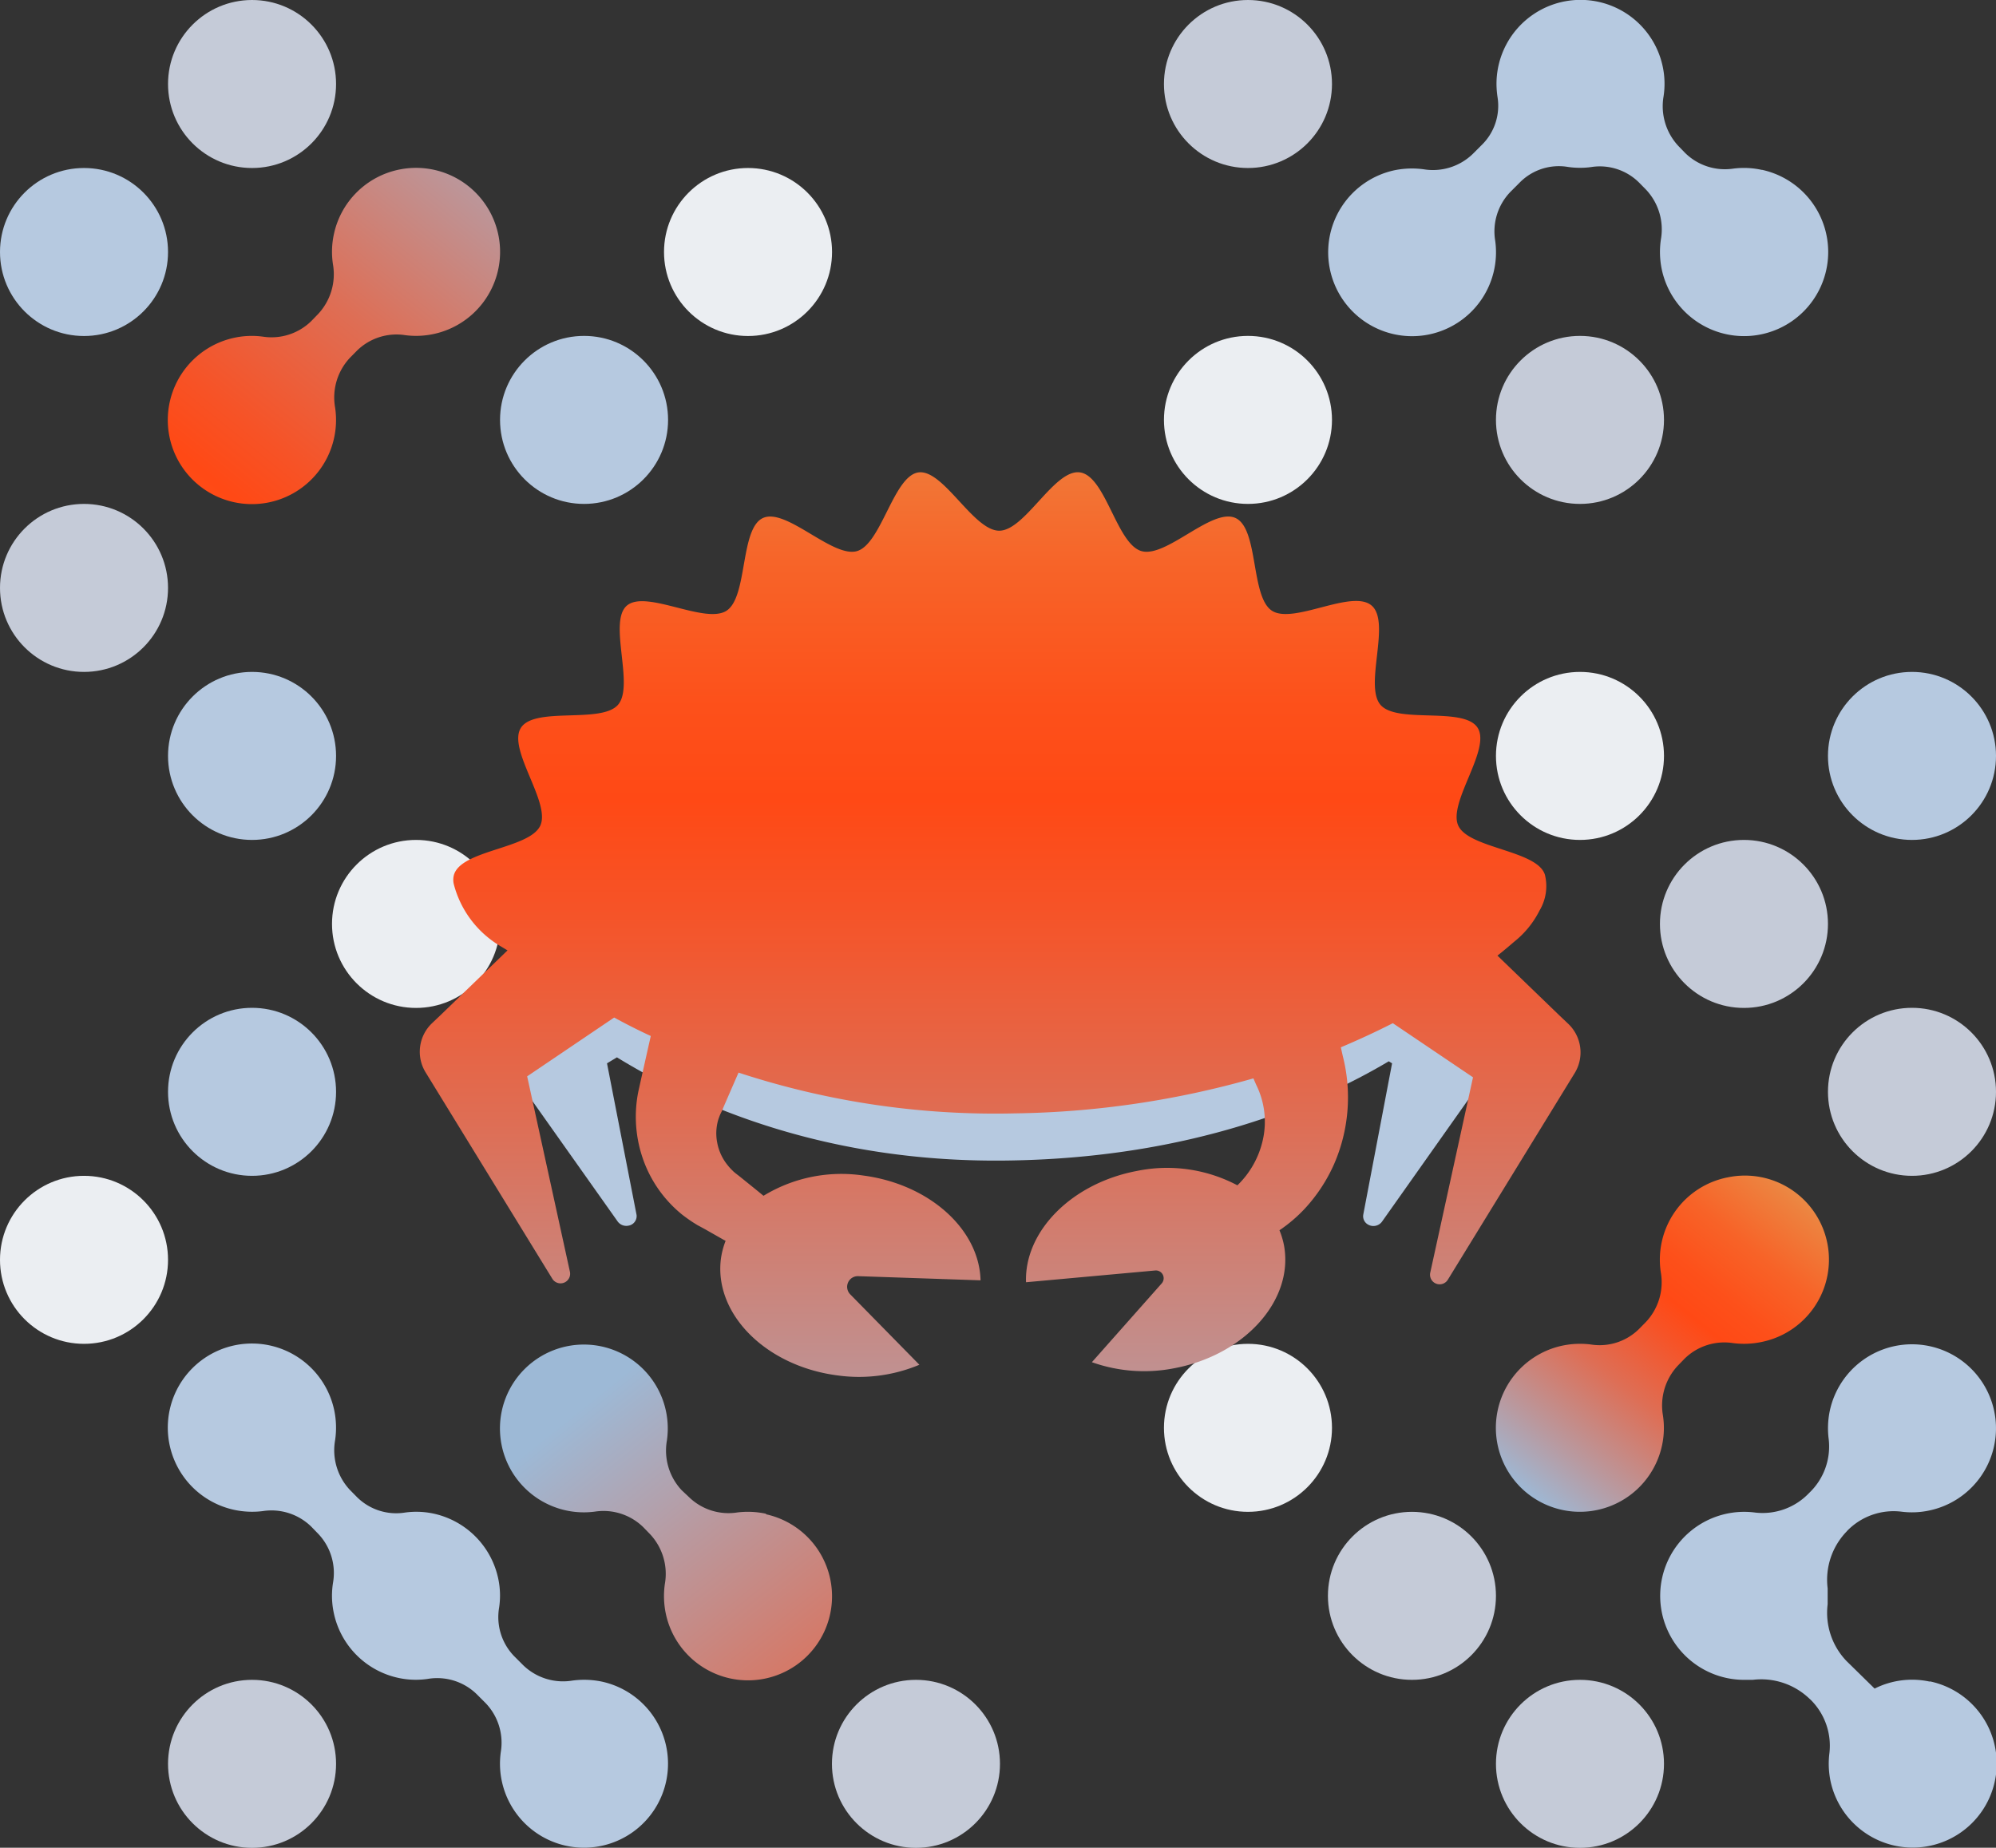
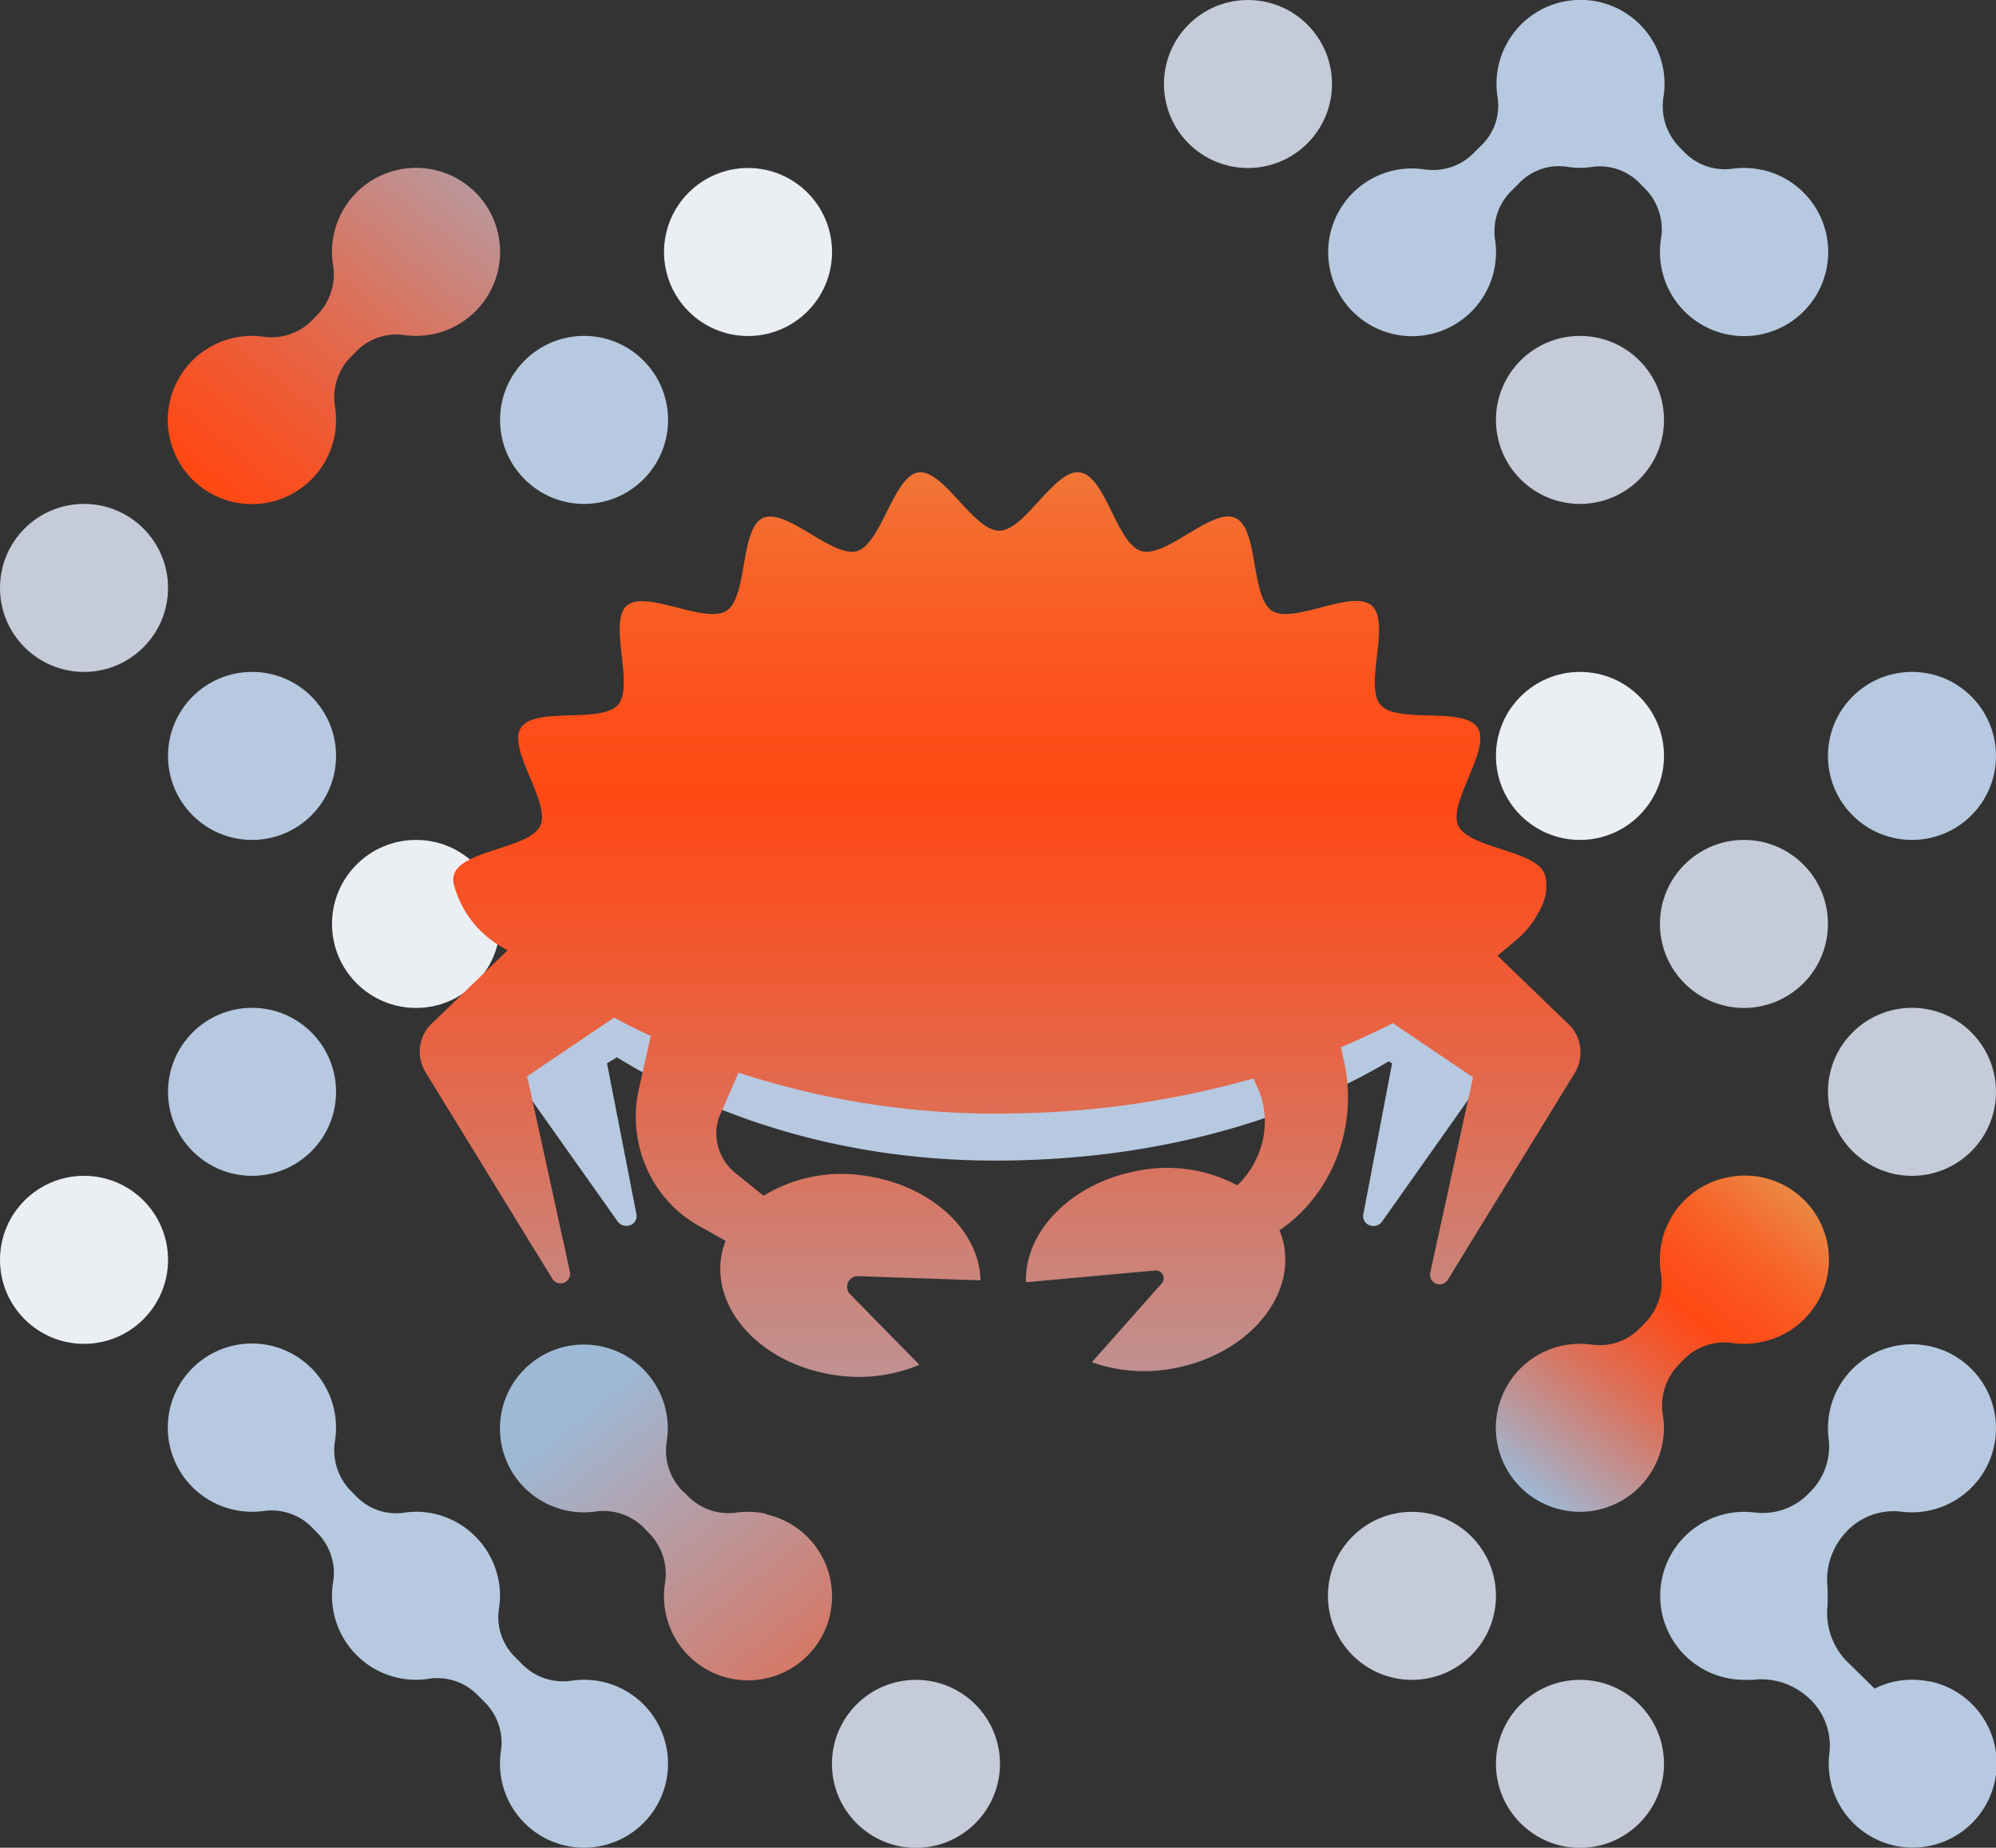
<svg xmlns="http://www.w3.org/2000/svg" xmlns:xlink="http://www.w3.org/1999/xlink" viewBox="0 0 186.97 173.11">
  <rect x="0" y="0" width="186.97" height="173.11" fill="#333333" stroke="none" />
  <defs>
    <style>.cls-1{fill:#b6c9e0;}.cls-2{fill:#ebeef2;}.cls-3{fill:#c5cbd8;}.cls-4{fill:url(#linear-gradient);}.cls-5{fill:url(#linear-gradient-2);}.cls-6{fill:url(#linear-gradient-3);}.cls-7{fill:url(#linear-gradient-4);}</style>
    <linearGradient id="linear-gradient" x1="39.85" y1="100.89" x2="136.09" y2="220.65" gradientUnits="userSpaceOnUse">
      <stop offset="0.32" stop-color="#9db9d6" />
      <stop offset="0.42" stop-color="#b9999f" />
      <stop offset="0.56" stop-color="#de6e55" />
      <stop offset="0.67" stop-color="#f65327" />
      <stop offset="0.72" stop-color="#ff4915" />
      <stop offset="0.78" stop-color="#fd501a" />
      <stop offset="0.87" stop-color="#f76328" />
      <stop offset="0.97" stop-color="#ed823f" />
      <stop offset="1" stop-color="#e98e48" />
    </linearGradient>
    <linearGradient id="linear-gradient-2" x1="148.47" y1="162.23" x2="184.12" y2="118.03" xlink:href="#linear-gradient" />
    <linearGradient id="linear-gradient-3" x1="93.3" y1="-17.35" x2="14.17" y2="79.6" xlink:href="#linear-gradient" />
    <linearGradient id="linear-gradient-4" x1="109.81" y1="186.42" x2="109.81" y2="41.82" gradientUnits="userSpaceOnUse">
      <stop offset="0.17" stop-color="#9db9d6" />
      <stop offset="0.31" stop-color="#b9999f" />
      <stop offset="0.51" stop-color="#de6e55" />
      <stop offset="0.65" stop-color="#f65327" />
      <stop offset="0.72" stop-color="#ff4915" />
      <stop offset="0.78" stop-color="#fd501a" />
      <stop offset="0.87" stop-color="#f76328" />
      <stop offset="0.97" stop-color="#ed823f" />
      <stop offset="1" stop-color="#e98e48" />
    </linearGradient>
  </defs>
  <g id="BG">
-     <circle class="cls-1" cx="7.87" cy="23.61" r="7.87" />
    <circle class="cls-2" cx="70.07" cy="23.61" r="7.87" />
    <circle class="cls-1" cx="54.71" cy="39.34" r="7.87" />
-     <circle class="cls-2" cx="116.9" cy="39.34" r="7.87" />
-     <circle class="cls-3" cx="23.61" cy="7.87" r="7.87" />
    <circle class="cls-3" cx="116.9" cy="7.87" r="7.87" />
    <circle class="cls-3" cx="148" cy="39.34" r="7.87" />
    <circle class="cls-3" cx="7.87" cy="55.08" r="7.87" />
    <circle class="cls-1" cx="23.61" cy="70.82" r="7.87" />
    <circle class="cls-2" cx="148" cy="70.82" r="7.87" />
    <circle class="cls-1" cx="179.1" cy="70.82" r="7.87" />
    <circle class="cls-2" cx="38.97" cy="86.56" r="7.87" />
    <circle class="cls-1" cx="23.61" cy="102.29" r="7.87" />
    <circle class="cls-3" cx="163.36" cy="86.56" r="7.87" />
    <circle class="cls-3" cx="179.1" cy="102.29" r="7.87" />
    <circle class="cls-2" cx="7.87" cy="118.03" r="7.87" />
-     <circle class="cls-2" cx="116.9" cy="133.77" r="7.87" />
-     <circle class="cls-3" cx="23.61" cy="165.25" r="7.87" />
    <circle class="cls-3" cx="85.8" cy="165.25" r="7.87" />
    <circle class="cls-3" cx="132.26" cy="149.51" r="7.87" />
    <circle class="cls-3" cx="148" cy="165.25" r="7.87" />
    <path class="cls-4" d="M87.9,149.2a8.06,8.06,0,0,0-2.71-.12,5.3,5.3,0,0,1-4.53-1.46L80,147a5.43,5.43,0,0,1-1.39-4.66A7.86,7.86,0,1,0,71.86,149a5.33,5.33,0,0,1,4.54,1.46l.63.65a5.43,5.43,0,0,1,1.39,4.66,8,8,0,0,0,.08,2.75,7.87,7.87,0,1,0,9.4-9.27Z" transform="translate(-16.14 -7.38)" />
    <path class="cls-5" d="M178,117.68a7.86,7.86,0,0,0-6.29,8.89,5.43,5.43,0,0,1-1.39,4.66l-.64.65a5.24,5.24,0,0,1-4.53,1.46,8.06,8.06,0,0,0-2.71.12,7.87,7.87,0,1,0,9.4,9.27,7.75,7.75,0,0,0,.07-2.75,5.46,5.46,0,0,1,1.4-4.66l.63-.65a5.31,5.31,0,0,1,4.53-1.46,8,8,0,0,0,2.71-.11A7.87,7.87,0,0,0,178,117.68Z" transform="translate(-16.14 -7.38)" />
    <path class="cls-1" d="M181.19,23.3a7.79,7.79,0,0,0-2.71-.12A5.31,5.31,0,0,1,174,21.72l-.63-.65a5.46,5.46,0,0,1-1.4-4.66,7.75,7.75,0,0,0-.07-2.75,7.87,7.87,0,0,0-15.58,1.59,8.66,8.66,0,0,0,.1,1.25A5.13,5.13,0,0,1,154.9,21l-.81.81a5.36,5.36,0,0,1-4.59,1.43,8.14,8.14,0,0,0-2.73.09,7.86,7.86,0,1,0,9.43,6.61,5.33,5.33,0,0,1,1.43-4.59l.81-.81A5.15,5.15,0,0,1,162.89,23a7.44,7.44,0,0,0,1.25.1,7,7,0,0,0,1.12-.08,5.21,5.21,0,0,1,4.48,1.53l.59.6a5.43,5.43,0,0,1,1.39,4.66,8,8,0,0,0,.07,2.75,7.88,7.88,0,1,0,9.4-9.27Z" transform="translate(-16.14 -7.38)" />
    <path class="cls-1" d="M72.49,164.92a8.2,8.2,0,0,0-2.74-.09,5.36,5.36,0,0,1-4.59-1.43l-.87-.87a5.26,5.26,0,0,1-1.4-4.52,7.59,7.59,0,0,0-.06-2.64,7.91,7.91,0,0,0-6.15-6.2,7.74,7.74,0,0,0-2.62-.08,5.21,5.21,0,0,1-4.47-1.44l-.67-.68a5.43,5.43,0,0,1-1.39-4.66,8,8,0,0,0-.07-2.75,7.88,7.88,0,1,0-9.4,9.27,8,8,0,0,0,2.7.12,5.33,5.33,0,0,1,4.54,1.46l.66.68a5.33,5.33,0,0,1,1.37,4.6,7.76,7.76,0,0,0,.05,2.67,7.88,7.88,0,0,0,6.18,6.24,7.72,7.72,0,0,0,2.66.07,5.3,5.3,0,0,1,4.55,1.41l.85.85a5.36,5.36,0,0,1,1.43,4.6,7.87,7.87,0,1,0,9.44-6.61Z" transform="translate(-16.14 -7.38)" />
    <path class="cls-6" d="M53.62,23.25A7.85,7.85,0,0,0,47.4,29.4a7.75,7.75,0,0,0-.07,2.75,5.46,5.46,0,0,1-1.4,4.66l-.63.65a5.32,5.32,0,0,1-4.53,1.46,7.78,7.78,0,0,0-2.71.11,7.88,7.88,0,1,0,9.47,6.53,5.43,5.43,0,0,1,1.39-4.66l.64-.65a5.28,5.28,0,0,1,4.53-1.47,7.87,7.87,0,1,0-.47-15.53Z" transform="translate(-16.14 -7.38)" />
    <path class="cls-1" d="M196.88,164.92a7.81,7.81,0,0,0-5.14.66L189.11,163a6.52,6.52,0,0,1-1.77-5.32c0-.25,0-.49,0-.75s0-.5,0-.74a6.51,6.51,0,0,1,1.77-5.32l.06-.07a6.06,6.06,0,0,1,5.05-1.8,7.75,7.75,0,0,0,2.66-.11,7.87,7.87,0,1,0-9.34-9.33,8,8,0,0,0-.1,2.66,6,6,0,0,1-1.8,5l-.07.07a6,6,0,0,1-5,1.8,7.87,7.87,0,1,0-1,15.67c.26,0,.5,0,.75,0a6.53,6.53,0,0,1,5.32,1.77l.07.06a6.06,6.06,0,0,1,1.8,5,8,8,0,0,0,.1,2.66,7.87,7.87,0,1,0,9.34-9.34Z" transform="translate(-16.14 -7.38)" />
  </g>
  <g id="Crab">
    <path class="cls-1" d="M156,102.07l-1-1-.91-.87a3.38,3.38,0,0,0,.34-2.54c-.48-1.53-4.19-1.92-6.1-2.93l-1-1c-.73-1.85,2.72-5.86,1.61-7.5S142.34,86,141,84.52s.85-6.4-.74-7.7-6.39,1.48-8.16.4-1.07-6.36-3-7.19-5.68,3.13-7.7,2.56-2.93-5.81-5-6.09S111.85,71,109.72,71s-4.58-4.8-6.62-4.52-3,5.54-5,6.09-5.81-3.38-7.7-2.56-1.24,6.12-3,7.19-6.58-1.7-8.15-.4.63,6.2-.74,7.7-6.82.11-8,1.77,2.46,5.78,1.58,7.59a1.37,1.37,0,0,1-.21.3l-.1.1C70.35,95.69,65.56,96,65,97.7a1.4,1.4,0,0,0,0,.76,7.76,7.76,0,0,0,.67,1.63l-1.07,1-1,1a3.35,3.35,0,0,0-.45,4.4L74,121.82a1,1,0,0,0,1,.39.91.91,0,0,0,.77-1L73,107l.93-.56c7.28,4.47,19.69,10,37,9.66,16.84-.3,28.53-5.26,35.3-9.29l.31.19-2.7,14.18a.89.89,0,0,0,.42.91,1,1,0,0,0,1.33-.25l10.85-15.35A3.35,3.35,0,0,0,156,102.07Z" transform="translate(-16.14 -7.38)" />
    <path class="cls-7" d="M163,103.26l-.81-.77-5.78-5.58c.65-.51,1.21-1,1.65-1.37h0a8.74,8.74,0,0,0,2.29-2.85,4.46,4.46,0,0,0,.51-3.34c-.68-2.31-7.13-2.46-8.12-4.62s3.1-7.16,1.81-9.17-7.52-.34-9.09-2.14,1-7.74-.84-9.31-7.31,1.79-9.33.49-1.23-7.69-3.42-8.69-6.49,3.77-8.81,3.1-3.34-7-5.74-7.37-5.15,5.46-7.58,5.46-5.24-5.79-7.57-5.46-3.47,6.7-5.75,7.37-6.64-4.09-8.81-3.1-1.41,7.4-3.42,8.69-7.52-2-9.32-.49.73,7.5-.84,9.3-7.79.14-9.09,2.15,2.81,7,1.81,9.17S59.34,87,58.66,89.35a1.76,1.76,0,0,0,0,.91,9.52,9.52,0,0,0,4.44,5.81l.58.35-6.28,6.07-.81.77a3.69,3.69,0,0,0-.58,4.59l11.86,19.32a.9.9,0,0,0,1.65-.67l-4-18.28,8.15-5.51c1.08.59,2.22,1.17,3.43,1.73l-.45,2-.45,2-.27,1.22a12,12,0,0,0,.76,7.12,11.65,11.65,0,0,0,3.38,4.42c.37.28.74.55,1.13.79l.29.18.23.12.44.24,1.76,1,.19.1a7.42,7.42,0,0,0-.44,1.68c-.66,5.18,4.23,10.07,10.93,10.93a14.61,14.61,0,0,0,7.66-1h0l-6.49-6.61a1,1,0,0,1,.74-1.69l11.48.39c-.11-4.75-4.76-9-11-9.82a14,14,0,0,0-9.33,1.9l-.66-.54-1.56-1.26-.4-.31-.18-.15-.12-.12a4.58,4.58,0,0,1-.42-.46,4.73,4.73,0,0,1-1-2.15,4.51,4.51,0,0,1,.12-2.2c.06-.17.12-.33.19-.49l.12-.24.19-.45.8-1.84.58-1.33a77.11,77.11,0,0,0,25.87,3.82,85.86,85.86,0,0,0,22.36-3.28l.26.6a7.78,7.78,0,0,1,.63,5.13,8.47,8.47,0,0,1-2.39,4.29,14.07,14.07,0,0,0-9.4-1.35c-6.16,1.16-10.57,5.69-10.4,10.43l12.08-1.1a.73.73,0,0,1,.62,1.22L118.42,135a14.6,14.6,0,0,0,7.7.57c6.65-1.25,11.25-6.41,10.29-11.54a7.43,7.43,0,0,0-.42-1.39,13.82,13.82,0,0,0,2.35-2,15.2,15.2,0,0,0,2.75-4.16,15.65,15.65,0,0,0,.83-10.17l-.18-.81c1.75-.74,3.38-1.5,4.87-2.26l7.51,5.07-4,18.28a.9.9,0,0,0,1.65.67l11.86-19.32A3.7,3.7,0,0,0,163,103.26Z" transform="translate(-16.14 -7.38)" />
  </g>
</svg>